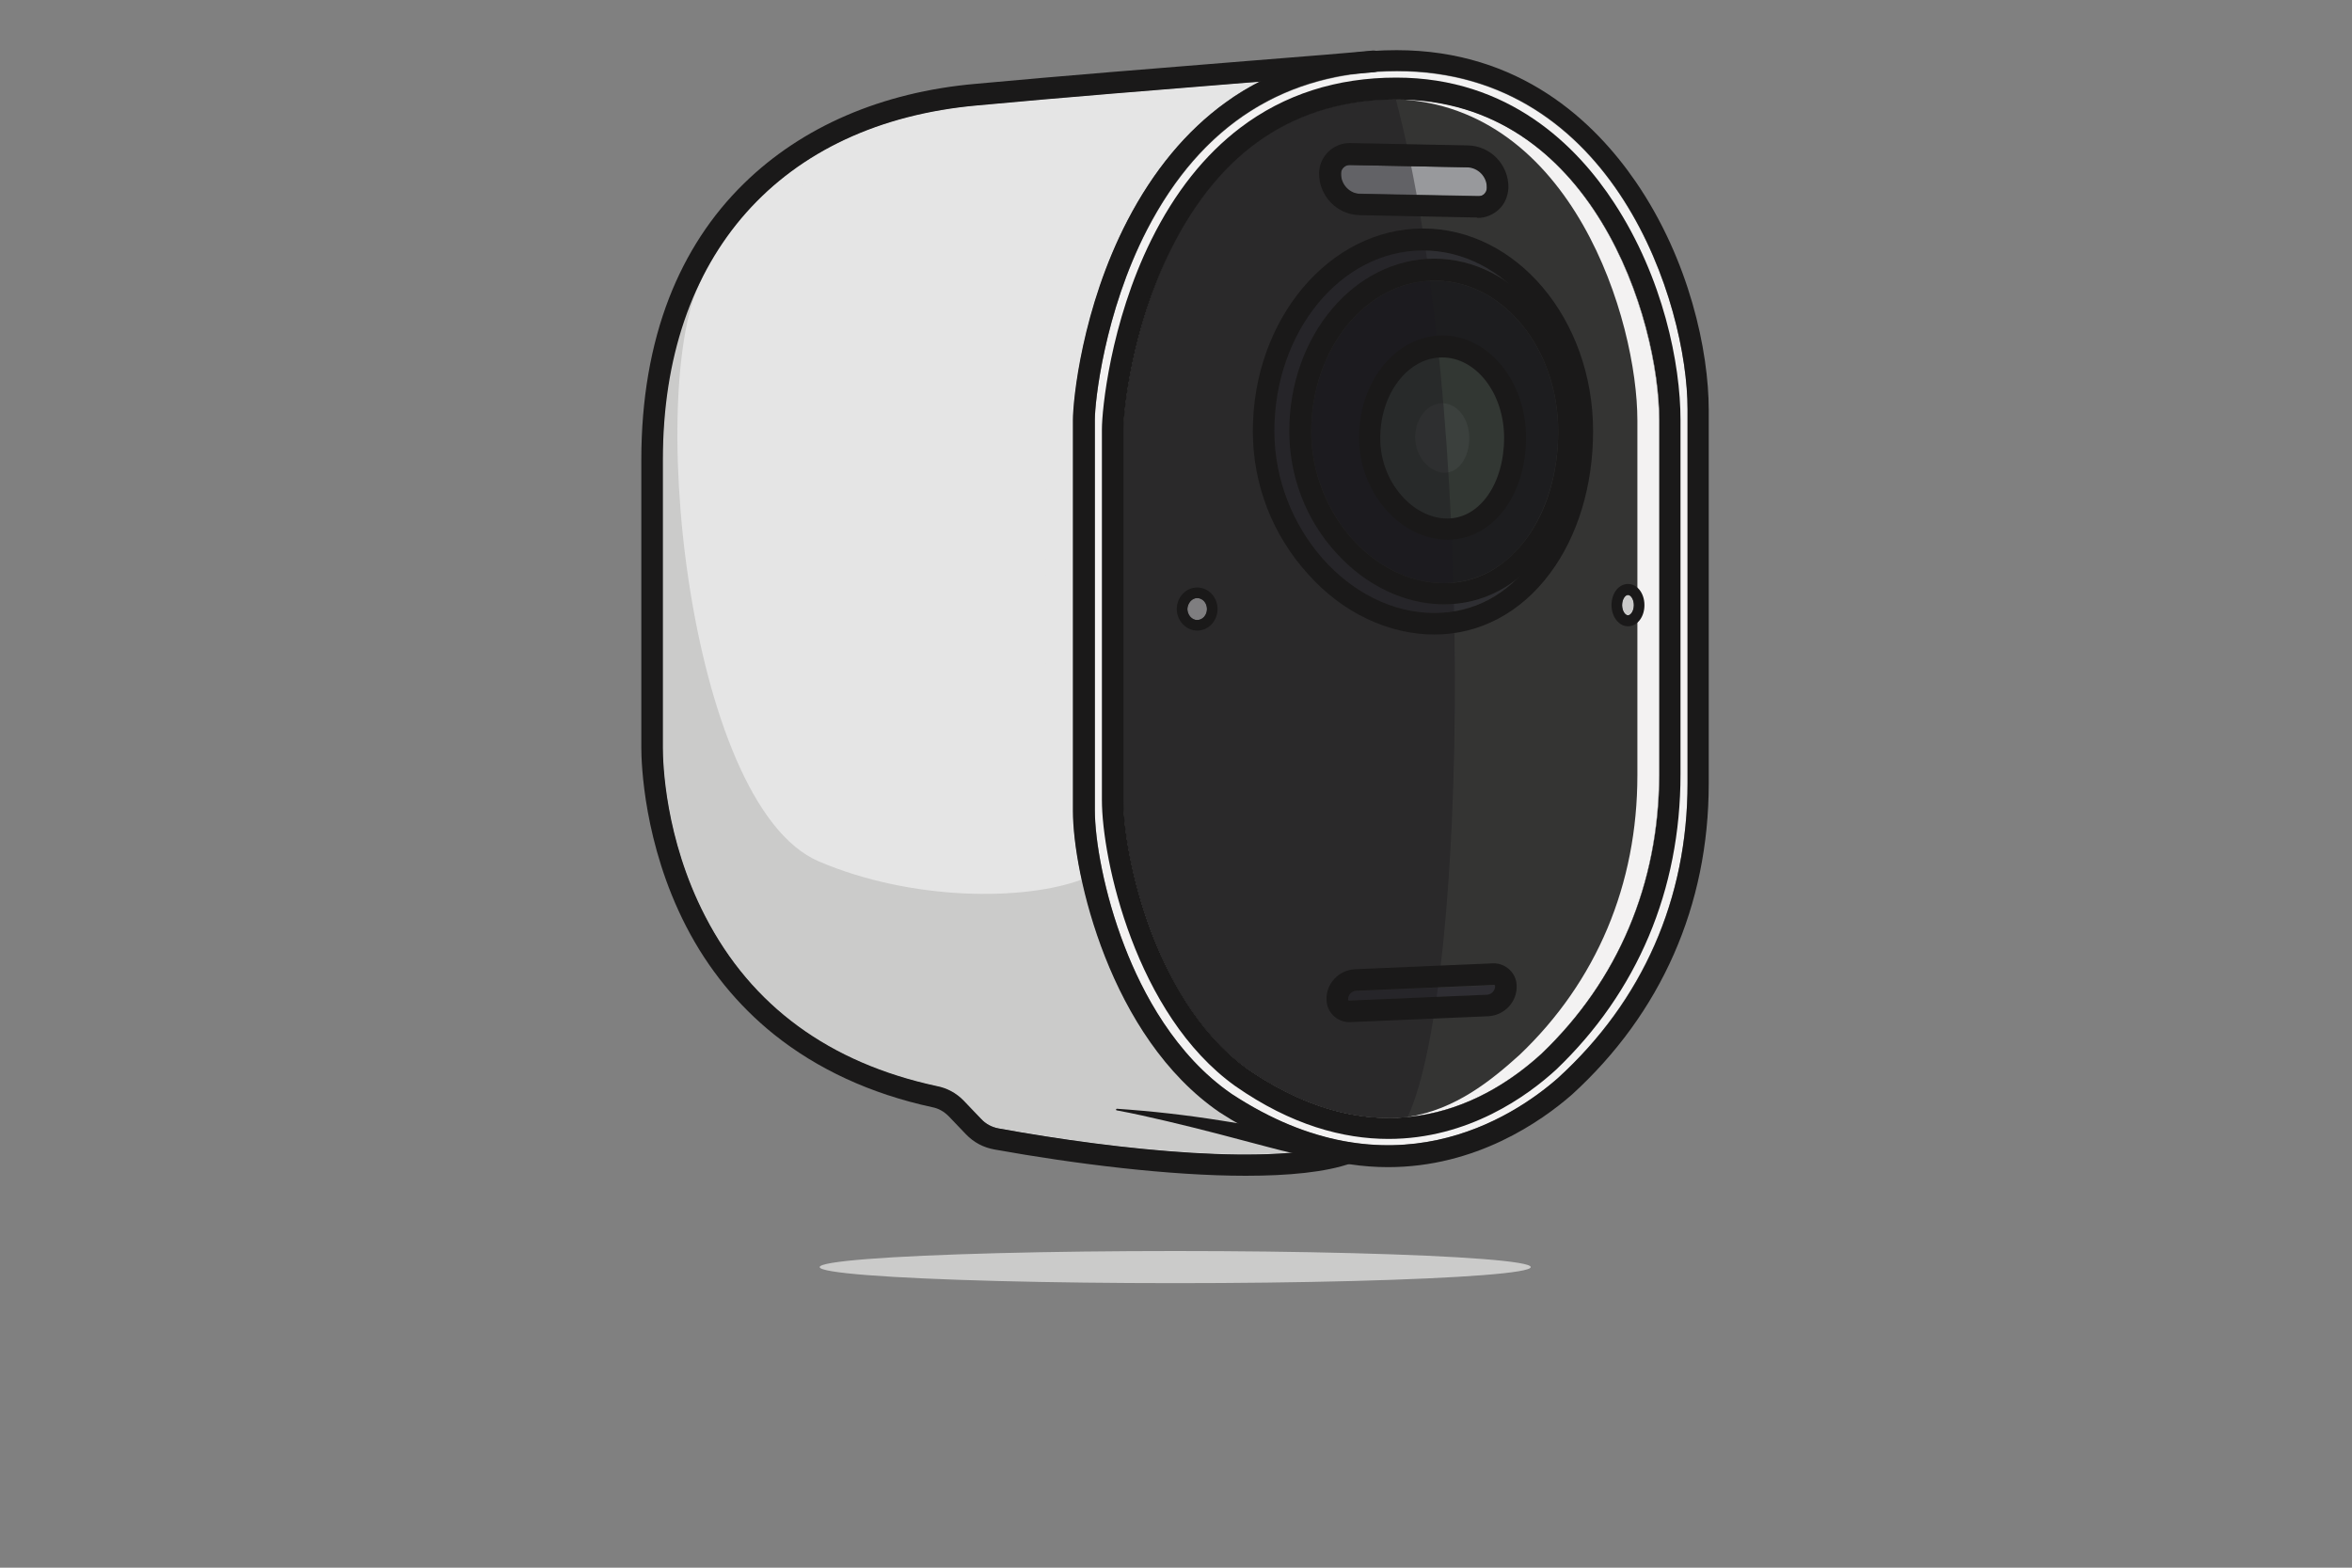
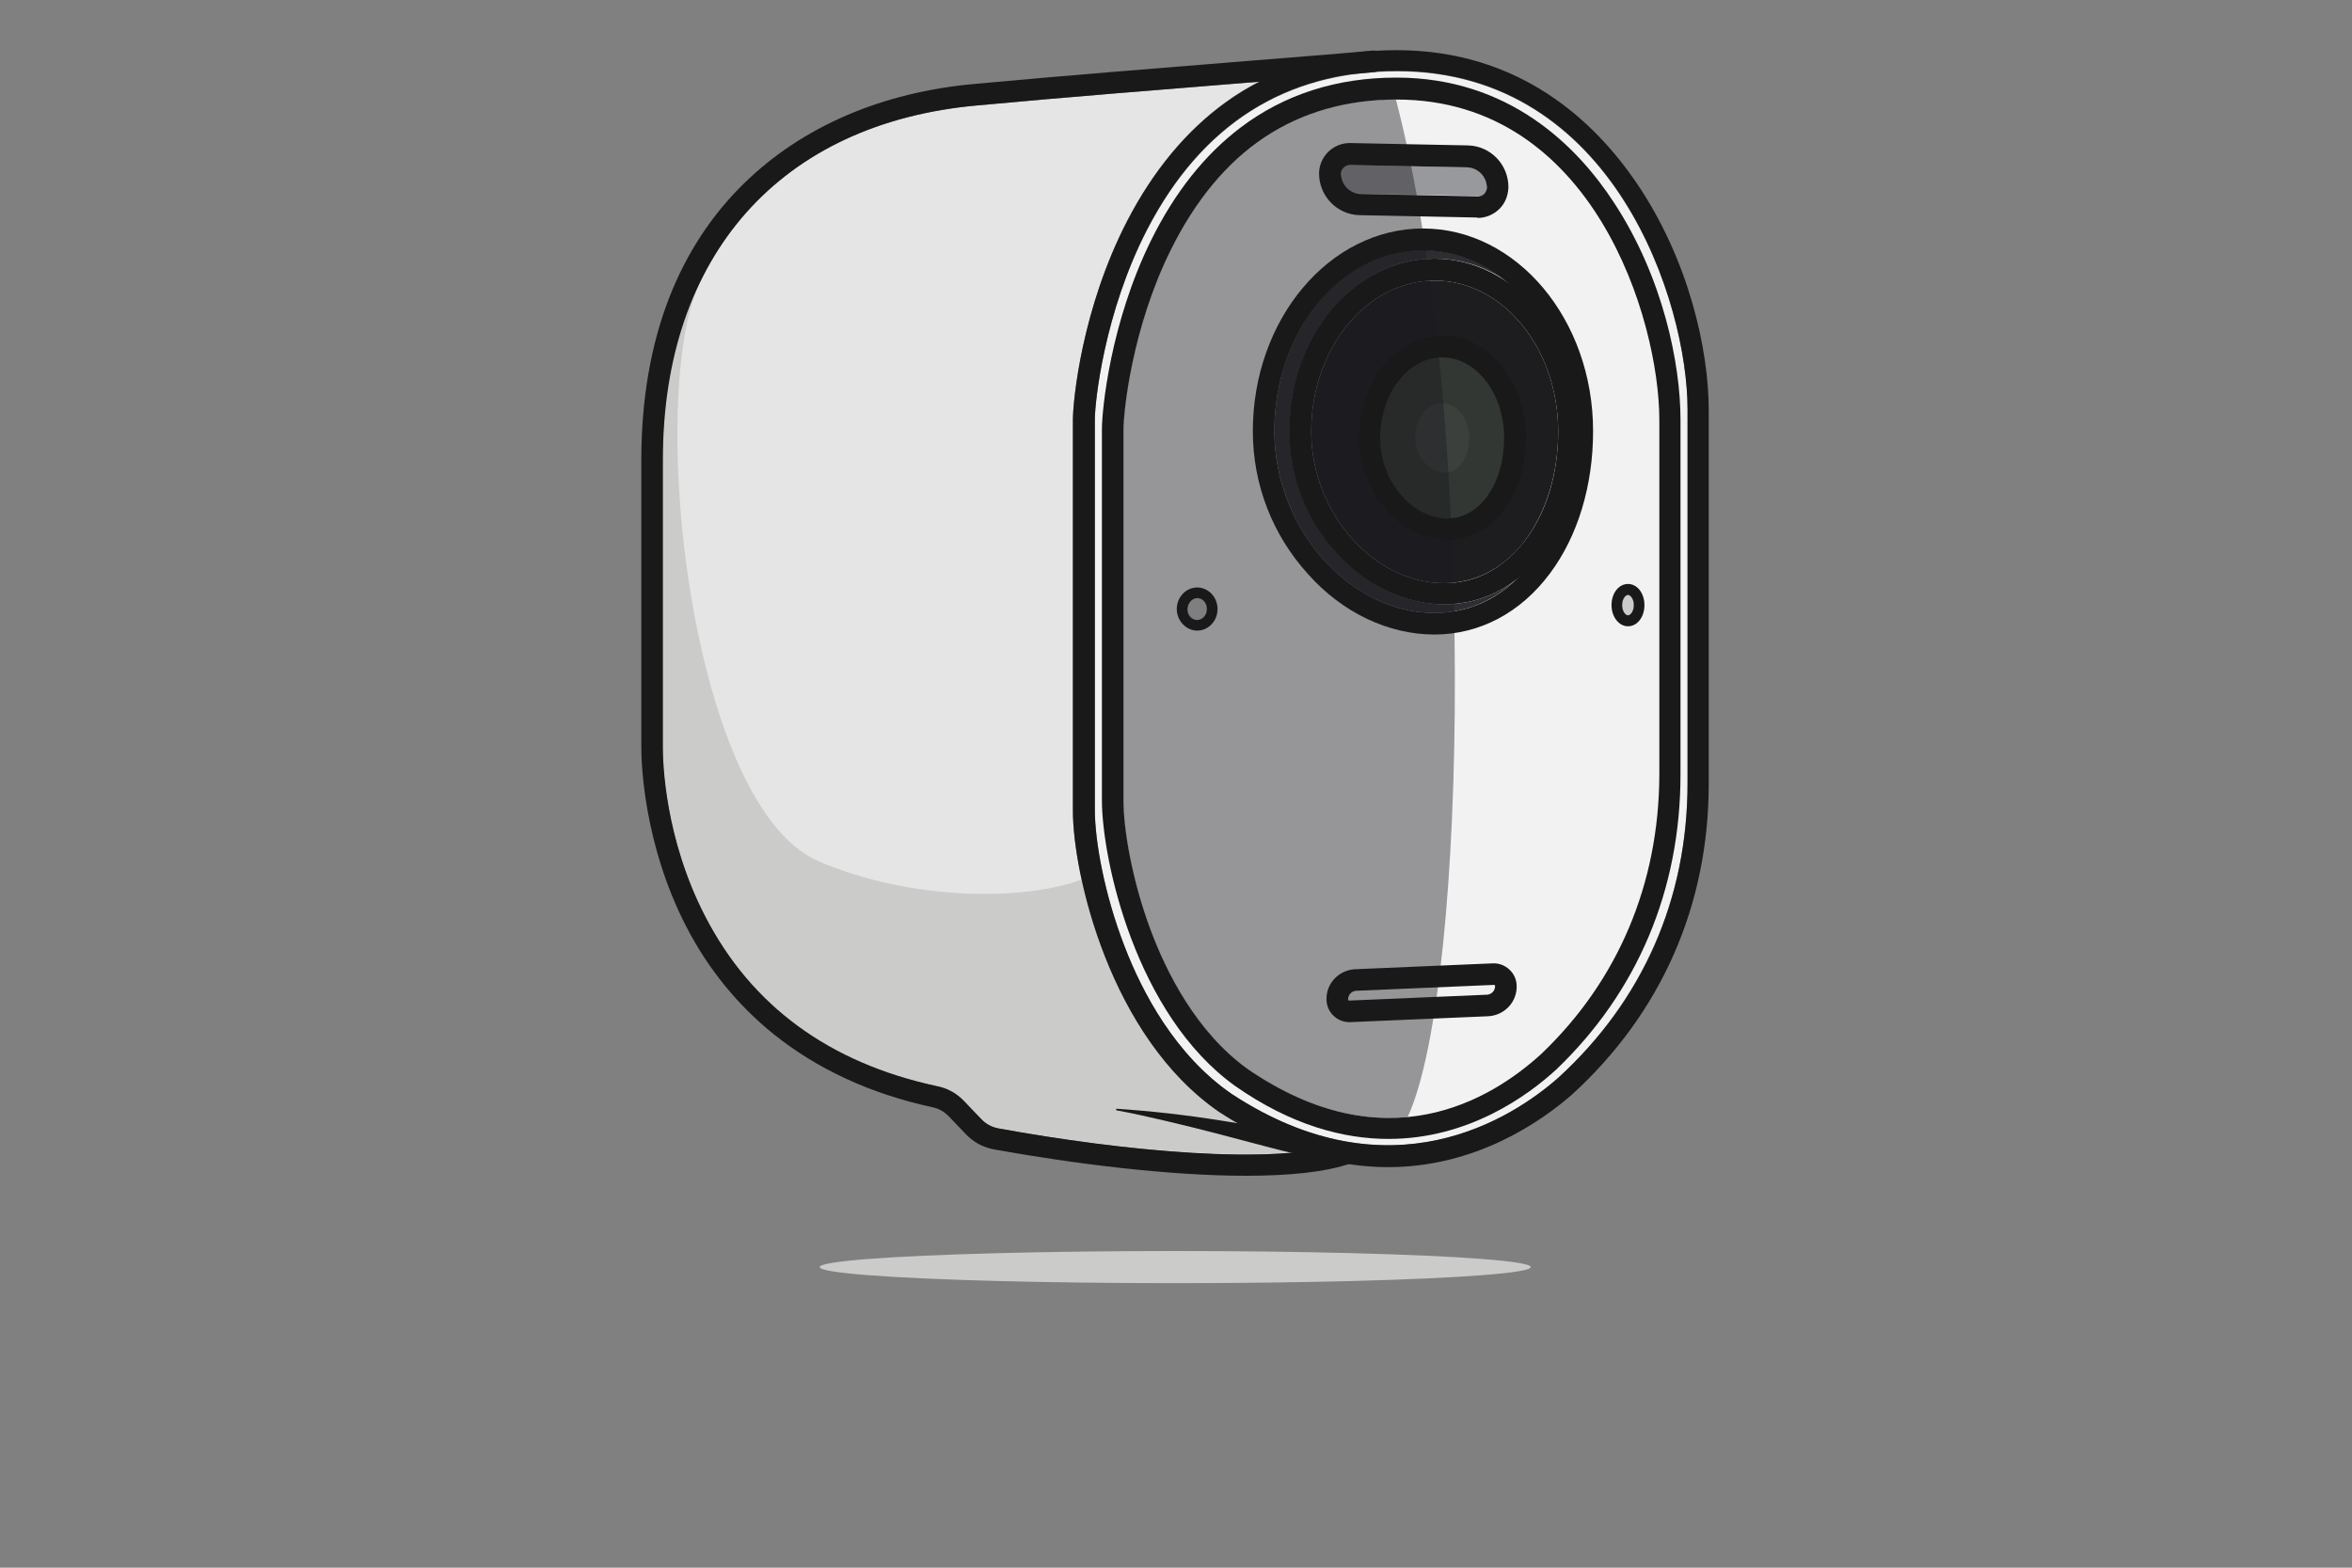
<svg xmlns="http://www.w3.org/2000/svg" version="1.1" id="Layer_1" x="0px" y="0px" viewBox="0 0 600 400" style="enable-background:new 0 0 600 400;" xml:space="preserve">
  <rect x="0" y="0" width="600" height="400" fill="#808080" stroke="none" />
  <style type="text/css">
	.st0{fill:#CBCBCA;}
	.st1{fill:#F3F2F2;}
	.st2{fill:#E5E5E5;}
	.st3{fill:#494A4D;}
	.st4{fill:#343433;}
	.st5{fill:#98999C;}
	.st6{fill:#1D1D1F;}
	.st7{fill:#2E2E32;}
	.st8{fill:#2E2D32;}
	.st9{opacity:0.47;fill:#4B554B;enable-background:new    ;}
	.st10{opacity:0.43;fill:#1C1A1F;enable-background:new    ;}
	.st11{fill:#1A1919;}
</style>
  <g>
    <ellipse class="st0" cx="299.8" cy="323.3" rx="90.7" ry="4.1" />
    <g>
      <path class="st1" d="M397.4,275.1c21.6-19.8,33.1-45.8,33.1-75.2v-95.4c0-27.1-18.7-86.3-74.1-86.3c-1.9,0-3.8,0.1-5.7,0.2    c-1.1,0.1-2.5,0.2-4.1,0.4c-23.6,2.8-41.7,16.2-54,39.9c-10.9,21.1-13.3,43.9-13.3,48.4v99.7c0,7.5,2.4,21.2,7.6,34.8    c4.5,11.7,13,27.7,27.3,37.6C354.7,305.7,385.9,285.2,397.4,275.1z" />
      <path class="st2" d="M169.1,190.8c0,3.7,0.5,23.1,10.8,43c11.8,22.9,31.7,37.5,59,43.3c2.7,0.6,5.1,1.9,7,3.8l4.4,4.6    c1.2,1.2,2.7,2,4.4,2.4c25.7,4.7,56.8,8.2,76.8,6c-6.8-2.4-13.6-5.8-20.4-10.2c0,0,0,0,0,0c-28-19.2-37.4-60.9-37.4-76.9v-99.7    c0-5.1,2.4-28.5,13.9-50.9c6.6-12.7,15-22.8,25-30.1c2.7-2,5.5-3.7,8.5-5.2c-1,0.1-2,0.2-3,0.2c-21.1,1.7-47.4,3.8-68.8,5.8    c-50.2,4.5-80.2,38.2-80.2,90.4L169.1,190.8L169.1,190.8z" />
      <path class="st0" d="M169.1,117.3v73.5c0,3.7,0.5,23.1,10.8,43c11.8,22.9,31.7,37.5,59,43.3c2.7,0.6,5.1,1.9,7,3.8l4.4,4.6    c1.2,1.2,2.7,2,4.4,2.3c25.7,4.7,56.8,8.2,76.8,6c-6.8-2.4-13.6-5.8-20.4-10.2c0,0,0,0,0,0c-20.4-14-30.9-40-35.1-59.2    c-14.7,5.5-43.4,5.5-67.1-4.6c-34-14.5-44.8-125.3-28.9-150.5l-2.5,4.3C171.6,86.2,169.1,100.6,169.1,117.3z" />
-       <path class="st3" d="M318.2,272.7c35.2,24.2,62.1,8,75-3.8c19.6-18.7,30-43.4,30-71.3v-90.5c0-25.6-16.9-81.8-66.9-81.8    c-25.7,0-45,12.9-57.6,38.3c-9.9,20.1-12.1,41.6-12.1,45.9v94.6c0,7.2,2.1,20.1,6.9,33C297.6,248.2,305.2,263.3,318.2,272.7z" />
-       <path class="st4" d="M286.5,109.5v94.6c0,7.2,2.1,20.1,6.9,33c4.1,11.1,11.7,26.2,24.7,35.6c15.4,10.6,29.3,13.5,41,12.3    c15.1-1.4,26.8-9.5,34-16.1c19.6-18.7,30-43.4,30-71.3v-90.5c0-25.6-16.9-81.8-66.9-81.8c-7.6,0-14.7,1.1-21.2,3.4    c-15.4,5.4-27.6,17-36.4,34.9C288.7,83.7,286.5,105.3,286.5,109.5z" />
      <path class="st5" d="M375.1,42.7l-31.2-0.6c-1,0-1.8,0.8-1.8,1.7l0,1.3c0,1.1,0.4,2.2,1.2,3c0.8,0.8,1.8,1.3,3,1.3l31.2,0.6    c1,0,1.8-0.8,1.8-1.7l0-1.3C379.3,44.7,377.4,42.8,375.1,42.7z" />
      <path class="st6" d="M389.2,137.7c5.3-7.2,8.3-17,8.3-27.6c0-21.2-14.1-38.5-31.5-38.5c-17.4,0-31.5,17.3-31.5,38.5    c0,20.6,15.8,38.7,33.9,38.7C378.8,148.7,385.5,142.7,389.2,137.7z" />
      <path class="st7" d="M365.9,156.4c7.7,0,14.6-2.8,20.4-8.1c-5.2,3.8-11.3,5.9-17.8,5.9c-9.9,0-19.9-4.8-27.5-13.1    c-7.7-8.5-12-19.5-12-31.1c0-11.6,3.8-22.6,10.7-30.9c7-8.4,16.3-13.1,26.3-13.1c6.3,0,12.3,1.8,17.7,5.3    c-6-4.8-13.1-7.5-20.7-7.5c-20.9,0-37.9,20.7-37.9,46.1C325.1,134.8,344.2,156.4,365.9,156.4z" />
      <path class="st6" d="M357.5,126.3c3.3,3.8,7.6,5.9,11.7,5.9c8.3,0,14.5-8.8,14.5-20.6c0-11.3-7.1-20.5-15.8-20.5    c-8.7,0-15.8,9.2-15.8,20.5C352.1,117.1,354,122.3,357.5,126.3z" />
      <path class="st7" d="M363.4,118c1.4,1.6,3.3,2.6,5.1,2.6c3.6,0,6.3-3.8,6.3-8.9c0-4.9-3.1-8.8-6.9-8.8s-6.9,4-6.9,8.8    C361.1,114,361.9,116.3,363.4,118z" />
-       <path class="st8" d="M343.9,255.3l36.2-1.5c0.8,0,1.4-0.7,1.3-1.4l0-1l-36.2,1.5c-0.5,0-0.8,0.3-1,0.4c-0.1,0.2-0.4,0.5-0.4,1    L343.9,255.3z" />
      <path class="st3" d="M415.3,157c0.7,0,1.5-1.1,1.5-2.6s-0.8-2.6-1.5-2.6c-0.7,0-1.5,1.1-1.5,2.6S414.6,157,415.3,157z" />
      <path class="st3" d="M305.4,158.2c1.4,0,2.5-1.2,2.5-2.8c0-1.5-1.1-2.8-2.5-2.8c-1.4,0-2.5,1.2-2.5,2.8    C303,156.9,304.1,158.2,305.4,158.2z" />
      <path class="st0" d="M415.3,157c0.7,0,1.5-1.1,1.5-2.6s-0.8-2.6-1.5-2.6c-0.7,0-1.5,1.1-1.5,2.6S414.6,157,415.3,157z" />
      <path class="st0" d="M305.4,158.2c1.4,0,2.5-1.2,2.5-2.8c0-1.5-1.1-2.8-2.5-2.8c-1.4,0-2.5,1.2-2.5,2.8    C303,156.9,304.1,158.2,305.4,158.2z" />
      <path class="st9" d="M349.3,111.7c0,12.8,9.7,23.3,19.9,23.3c10.3,0,17.3-10.5,17.3-23.3s-8.3-23.2-18.6-23.2    C357.7,88.5,349.3,98.9,349.3,111.7z" />
      <path class="st10" d="M286.5,109.5v94.6c0,7.2,2.1,20.1,6.9,33c4.1,11.1,11.7,26.2,24.7,35.6c15.4,10.6,29.3,13.5,41,12.3    c15.6-33.7,17.5-181.3-3-259.6c-31.1-0.4-48.8,20.4-57.6,38.3C288.7,83.7,286.5,105.3,286.5,109.5z" />
-       <path class="st2" d="M283.6,30c5.7-0.3,9,6.3,5.4,10.7c-17.8,21.4-21.9,46.1-21.9,74.3c0,33.3-3.4,97.3,8.8,109.5    c-1.6-7.1-2.2-13.3-2.2-17.7v-99.7c0-5.1,2.4-28.5,13.9-50.9c6.6-12.7,15-22.8,25-30.1c2.7-2,5.5-3.7,8.5-5.2    c-1,0.1-2,0.2-3.1,0.2c-21.1,1.7-47.4,3.8-68.8,5.8c-33.7,3-58.2,19.2-70.8,45.2C197,44.6,224.6,33,283.6,30z" />
      <path class="st1" d="M387.7,269.1c-7.3,6.6-16.4,14-28.5,15.9c15.1-1.4,26.8-9.5,34-16.1c19.6-18.7,30-43.4,30-71.3v-90.5    c0-25.6-16.9-81.8-66.9-81.8c44.9,1.9,61.4,56.4,61.4,82v90.5C417.7,225.7,407.3,250.4,387.7,269.1z" />
      <g>
        <path class="st11" d="M317.8,300c10.9,0,20.4-0.9,26.9-3.2c1.4-0.5,2.2-2.1,1.7-3.5c-0.5-1.4-2.1-2.2-3.5-1.7     c-17.3,6-56.9,2-88.2-3.7c-1.7-0.3-3.2-1.1-4.4-2.4l-4.4-4.6c-1.9-2-4.3-3.3-7-3.8c-27.3-5.9-47.2-20.4-59-43.3     c-10.3-19.9-10.8-39.3-10.8-43v-73.5c0-52.1,30-85.9,80.2-90.4c21.4-2,47.7-4.1,68.8-5.8c15.3-1.2,27.4-2.2,32.6-2.7     c1.5-0.2,2.6-1.5,2.5-3c-0.2-1.5-1.5-2.6-3-2.5c-5.1,0.5-17.2,1.5-32.5,2.7c-21.1,1.7-47.4,3.8-68.9,5.8     c-23.8,2.1-44.2,10.9-59,25.4c-8.3,8.1-14.7,17.9-19.1,29.2c-4.7,12.1-7.1,26-7.1,41.3v73.5c0,3.9,0.6,24.5,11.4,45.5     c5.6,10.9,13.2,20.2,22.4,27.6c11.1,8.9,24.7,15.2,40.4,18.6c1.6,0.3,3,1.1,4.2,2.3l4.4,4.6c2,2.1,4.5,3.4,7.3,3.9     C274.3,297,298.4,300,317.8,300z" />
      </g>
      <g>
        <path class="st11" d="M354.1,297.8c22.4,0,39-11.6,46.9-18.5c0,0,0,0,0,0c22.8-20.8,34.9-48.3,34.9-79.3v-95.4     c0-15-4.9-38.2-18.6-58.2c-10.5-15.3-29.5-33.6-61-33.6c-16.7,0-31.4,4.5-43.7,13.4c-10,7.2-18.4,17.4-25,30.1     c-11.6,22.3-13.9,45.8-13.9,50.9v99.7c0,16,9.4,57.7,37.4,76.9c0,0,0,0,0,0C327,294.1,341.5,297.8,354.1,297.8z M397.4,275.1     c-11.5,10.1-42.7,30.6-83.2,4c-14.4-9.9-22.8-25.9-27.3-37.6c-5.3-13.6-7.6-27.2-7.6-34.8v-99.7c0-4.5,2.4-27.2,13.3-48.4     c13.9-26.9,35.4-40.5,63.8-40.5c55.5,0,74.1,59.3,74.1,86.3v95.4C430.5,229.4,419.1,255.4,397.4,275.1z M312.7,281.4L312.7,281.4     L312.7,281.4z" />
      </g>
      <g>
        <path class="st11" d="M354.2,290.6c20.4,0,35.5-11,42.8-17.7c0,0,0,0,0,0c20.7-19.8,31.7-45.8,31.7-75.3v-90.5     c0-14.2-4.4-36.2-16.9-55.3c-9.5-14.6-26.9-32-55.6-32c-15.2,0-28.6,4.3-39.8,12.8c-9.1,6.9-16.7,16.5-22.7,28.6     c-10.5,21.2-12.6,43.5-12.6,48.3v94.6c0,15.2,8.6,54.8,34,73c0,0,0,0,0,0C329.4,287.1,342.7,290.6,354.2,290.6z M393.2,268.9     c-12.9,11.8-39.8,28-75,3.8c-13-9.4-20.6-24.5-24.7-35.5c-4.8-12.9-6.9-25.8-6.9-33v-94.6c0-4.3,2.1-25.8,12.1-45.9     c12.6-25.4,32-38.3,57.6-38.3c50.1,0,67,56.1,67,81.8v90.5C423.2,225.5,412.8,250.2,393.2,268.9z M316.6,274.9L316.6,274.9     L316.6,274.9z" />
      </g>
      <g>
        <path class="st11" d="M377,55.6c2,0,3.9-0.8,5.4-2.2c1.5-1.4,2.3-3.4,2.4-5.5c0.1-5.8-4.5-10.7-10.4-10.8l-29.9-0.6     c0,0-0.1,0-0.2,0c-4.2,0-7.7,3.4-7.8,7.6c-0.1,5.8,4.5,10.7,10.4,10.8l0,0l29.9,0.6C376.9,55.6,376.9,55.6,377,55.6z M347,52.3     L347,52.3L347,52.3z M344.4,42.1C344.4,42.1,344.4,42.1,344.4,42.1l29.9,0.6c2.8,0.1,5,2.4,5,5.2c0,0.6-0.3,1.2-0.7,1.6     c-0.4,0.4-1,0.6-1.6,0.6l-29.9-0.6c-2.8-0.1-5-2.4-5-5.2C342.1,43.1,343.1,42.1,344.4,42.1z" />
      </g>
      <g>
        <path class="st11" d="M365.9,161.9c11.5,0,22-5.5,29.5-15.6c7.1-9.5,11-22.4,11-36.3c0-28.5-19.5-51.7-43.4-51.7     c-23.9,0-43.4,23.2-43.4,51.7c0,13.6,5,26.5,14.1,36.5C342.5,156.4,354.3,161.9,365.9,161.9z M363,63.9     c20.9,0,37.9,20.7,37.9,46.1c0,12.7-3.5,24.5-9.9,33.1c-6.5,8.7-15.1,13.3-25.1,13.3c-21.7,0-40.8-21.7-40.8-46.4     C325.1,84.6,342.1,63.9,363,63.9z" />
      </g>
      <g>
        <path class="st11" d="M368.4,154.2c9.9,0,18.8-4.7,25.2-13.3c6-8.1,9.3-19.1,9.3-30.9c0-24.2-16.6-44-37-44s-37,19.7-37,44     c0,11.5,4.2,22.6,12,31.1C348.5,149.5,358.5,154.2,368.4,154.2z M366,71.6c17.4,0,31.5,17.3,31.5,38.5c0,10.6-2.9,20.4-8.3,27.6     c-3.8,5-10.4,11.1-20.8,11.1c-18.1,0-33.9-18.1-33.9-38.7C334.5,88.9,348.6,71.6,366,71.6z" />
      </g>
      <g>
        <path class="st11" d="M369.3,137.7c11.4,0,20-11.2,20-26.1c0-14.3-9.6-26-21.3-26c-11.8,0-21.3,11.6-21.3,26     C346.6,125.5,357.2,137.7,369.3,137.7z M367.9,91.2c8.7,0,15.8,9.2,15.8,20.5c0,11.7-6.2,20.6-14.5,20.6c-4.2,0-8.5-2.2-11.7-5.9     c-3.5-4-5.4-9.2-5.4-14.6C352.1,100.4,359.2,91.2,367.9,91.2z" />
      </g>
      <g>
        <path class="st11" d="M344.2,260.8c0.1,0,0.2,0,0.2,0l0,0l35.2-1.5c4.2-0.2,7.5-3.7,7.3-7.9c-0.1-3.2-2.9-5.7-6-5.6l-35.2,1.5     c-4.2,0.2-7.5,3.7-7.3,7.9C338.5,258.3,341.1,260.8,344.2,260.8z M344.2,255.3c-0.2,0-0.3-0.1-0.3-0.3c0-1.2,0.9-2.1,2-2.2     l35.2-1.5c0.2,0,0.3,0.1,0.3,0.3c0,1.2-0.9,2.1-2,2.2L344.2,255.3z" />
      </g>
      <g>
        <path class="st11" d="M415.3,159.8c2.4,0,4.2-2.4,4.2-5.4c0-3-1.8-5.4-4.2-5.4c-2.4,0-4.2,2.4-4.2,5.4     C411.1,157.4,413,159.8,415.3,159.8z M415.3,151.8c0.7,0,1.5,1.1,1.5,2.6s-0.8,2.6-1.5,2.6c-0.7,0-1.5-1.1-1.5-2.6     S414.6,151.8,415.3,151.8z" />
      </g>
      <g>
        <path class="st11" d="M305.4,160.9c2.9,0,5.2-2.5,5.2-5.5c0-3-2.3-5.5-5.2-5.5c-2.9,0-5.2,2.5-5.2,5.5     C300.2,158.4,302.6,160.9,305.4,160.9z M305.4,152.6c1.4,0,2.5,1.2,2.5,2.8c0,1.5-1.1,2.8-2.5,2.8c-1.4,0-2.5-1.2-2.5-2.8     C303,153.9,304.1,152.6,305.4,152.6z" />
      </g>
      <g>
        <path class="st11" d="M337.4,290c-1.1-0.3-2.1-0.4-3.2-0.6c-1.1-0.2-2.1-0.3-3.2-0.5c-2.2-0.3-4.3-0.6-6.5-0.9l-13.1-2.1     c-4.4-0.7-8.8-1.3-13.2-1.8c-4.4-0.5-8.9-0.9-13.3-1.2c-0.1,0-0.2,0.1-0.2,0.2c0,0.1,0.1,0.2,0.1,0.2c4.4,0.8,8.7,1.8,13,2.8     c4.3,1,8.6,2.1,12.9,3.2l12.9,3.4c2.2,0.6,4.3,1.1,6.5,1.6c0.6,0.1,1.1,0.3,1.7,0.4c0.6,0.1,1.1,0.2,1.7,0.3     c1.1,0.2,2.2,0.3,3.4,0.4c1.5,0.1,2.8-1,2.9-2.5C339.6,291.5,338.7,290.3,337.4,290L337.4,290z" />
      </g>
    </g>
  </g>
</svg>